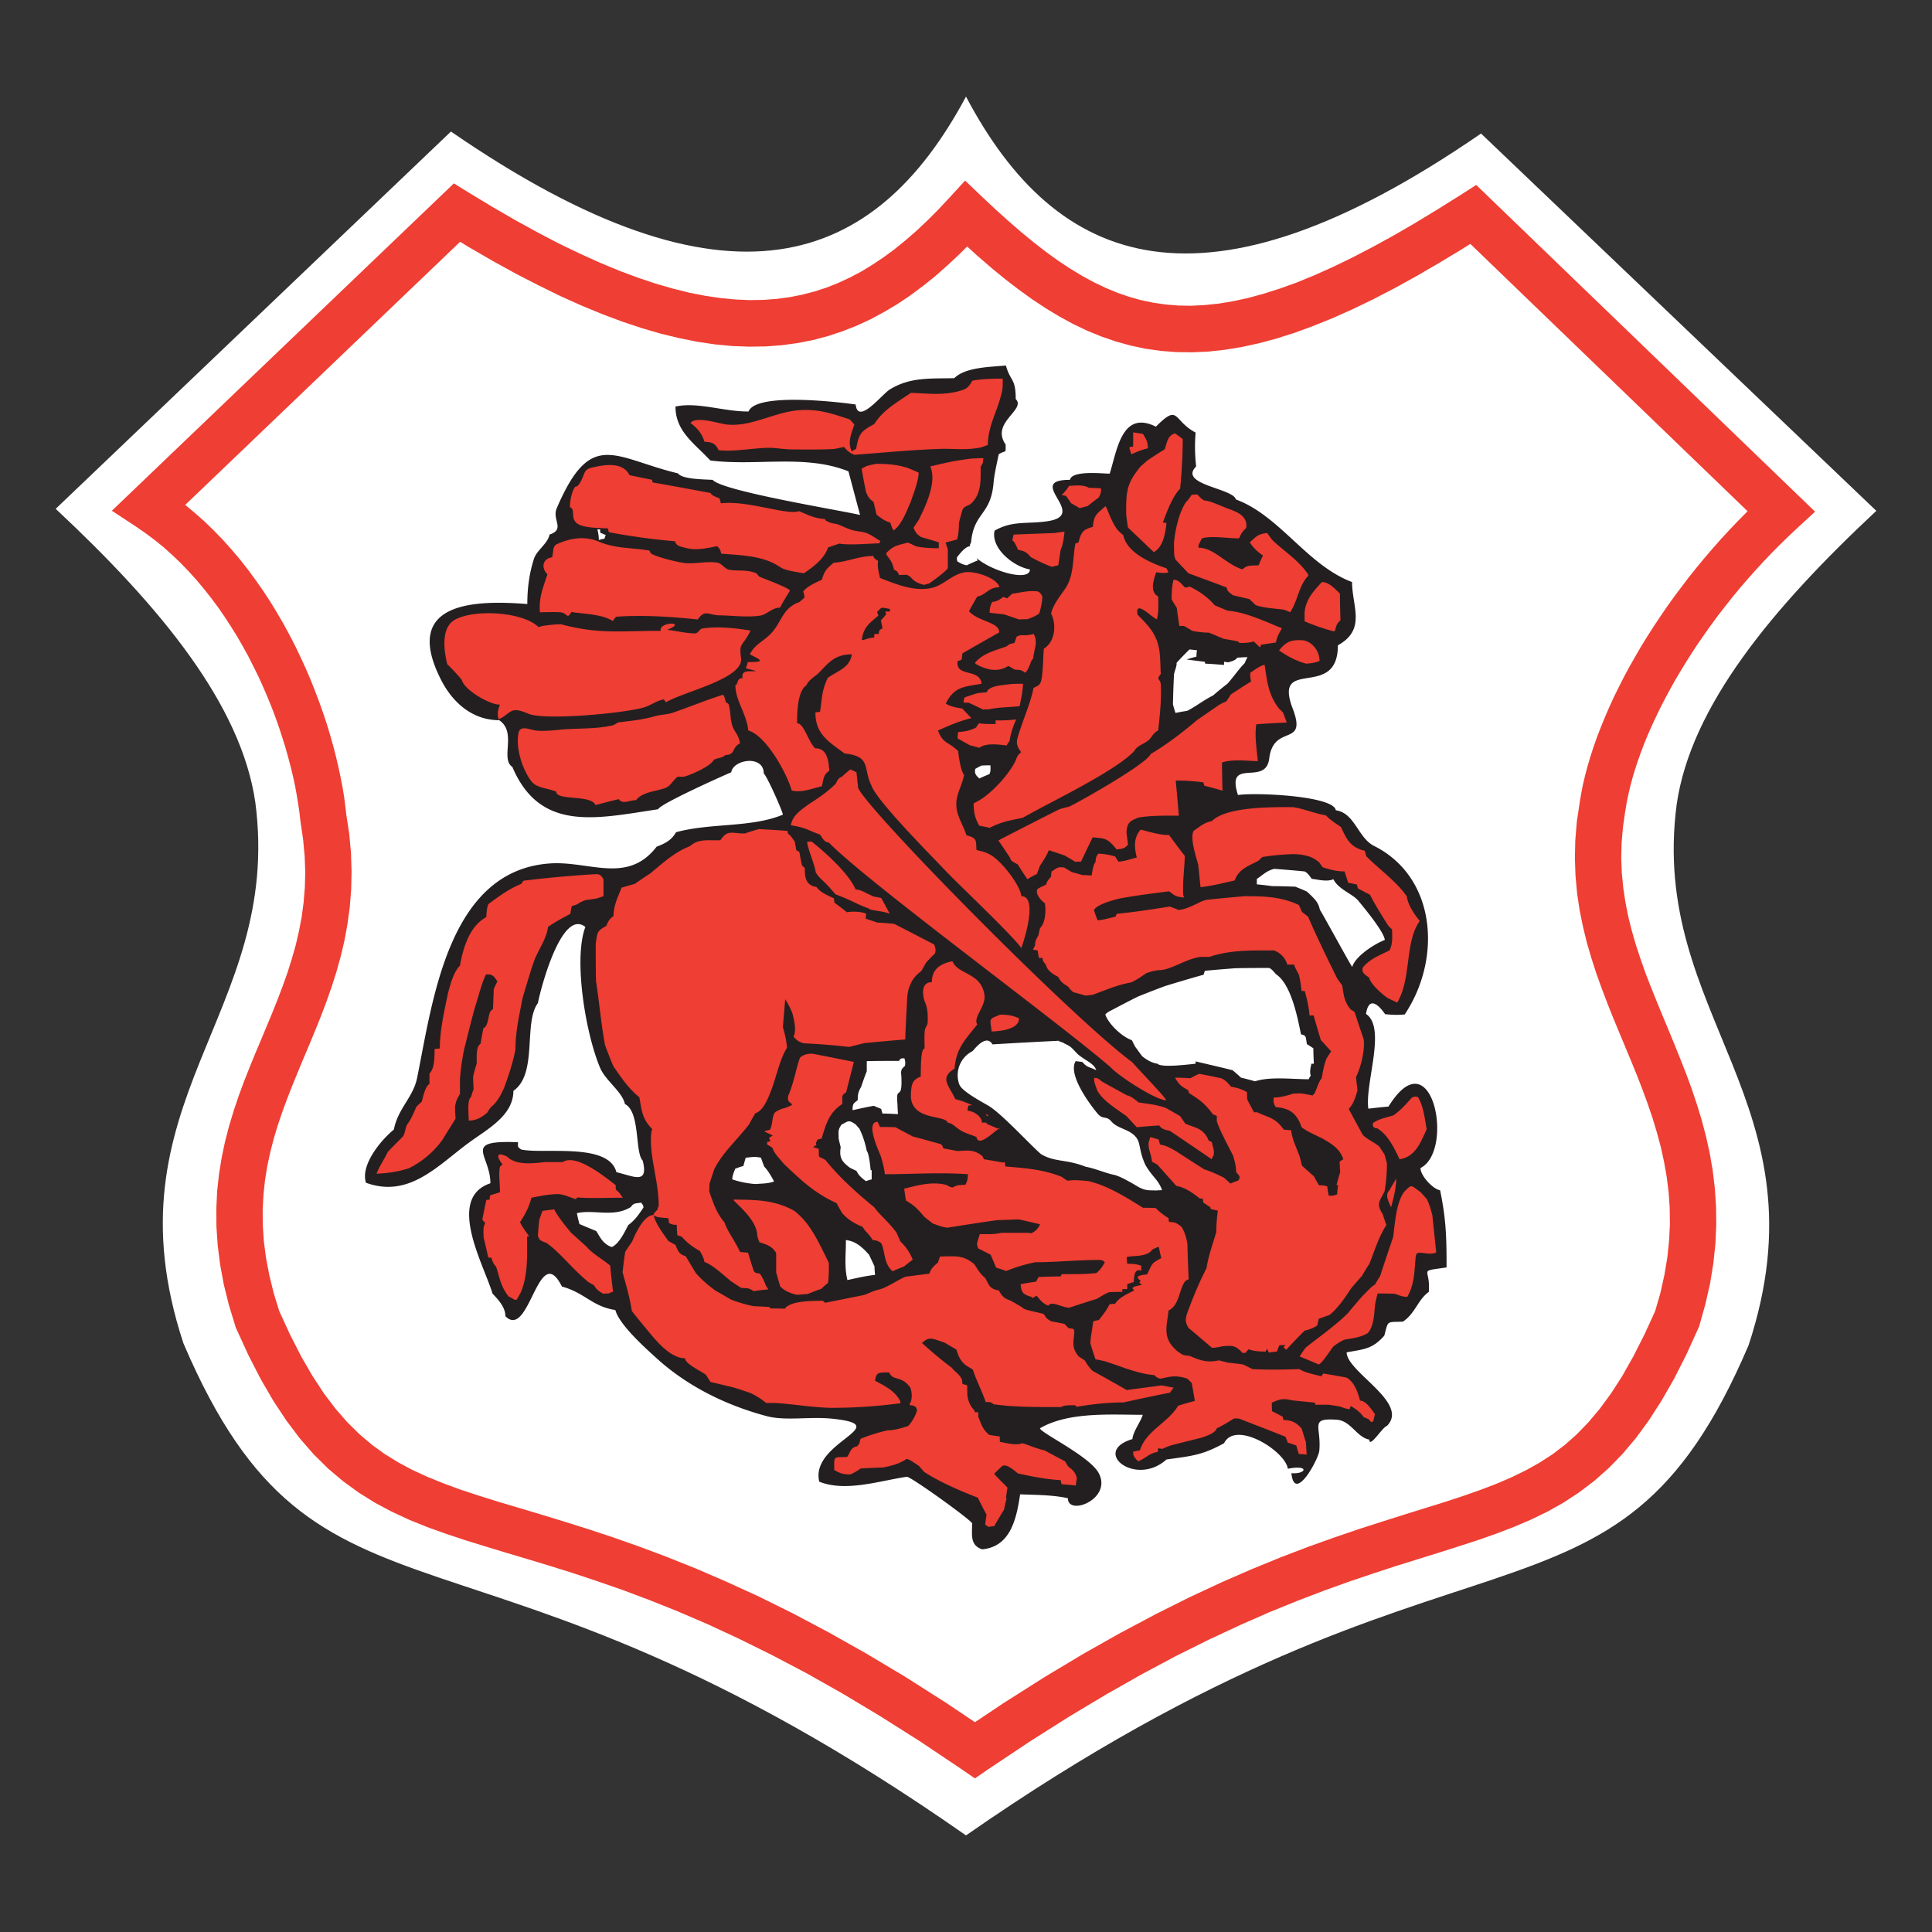
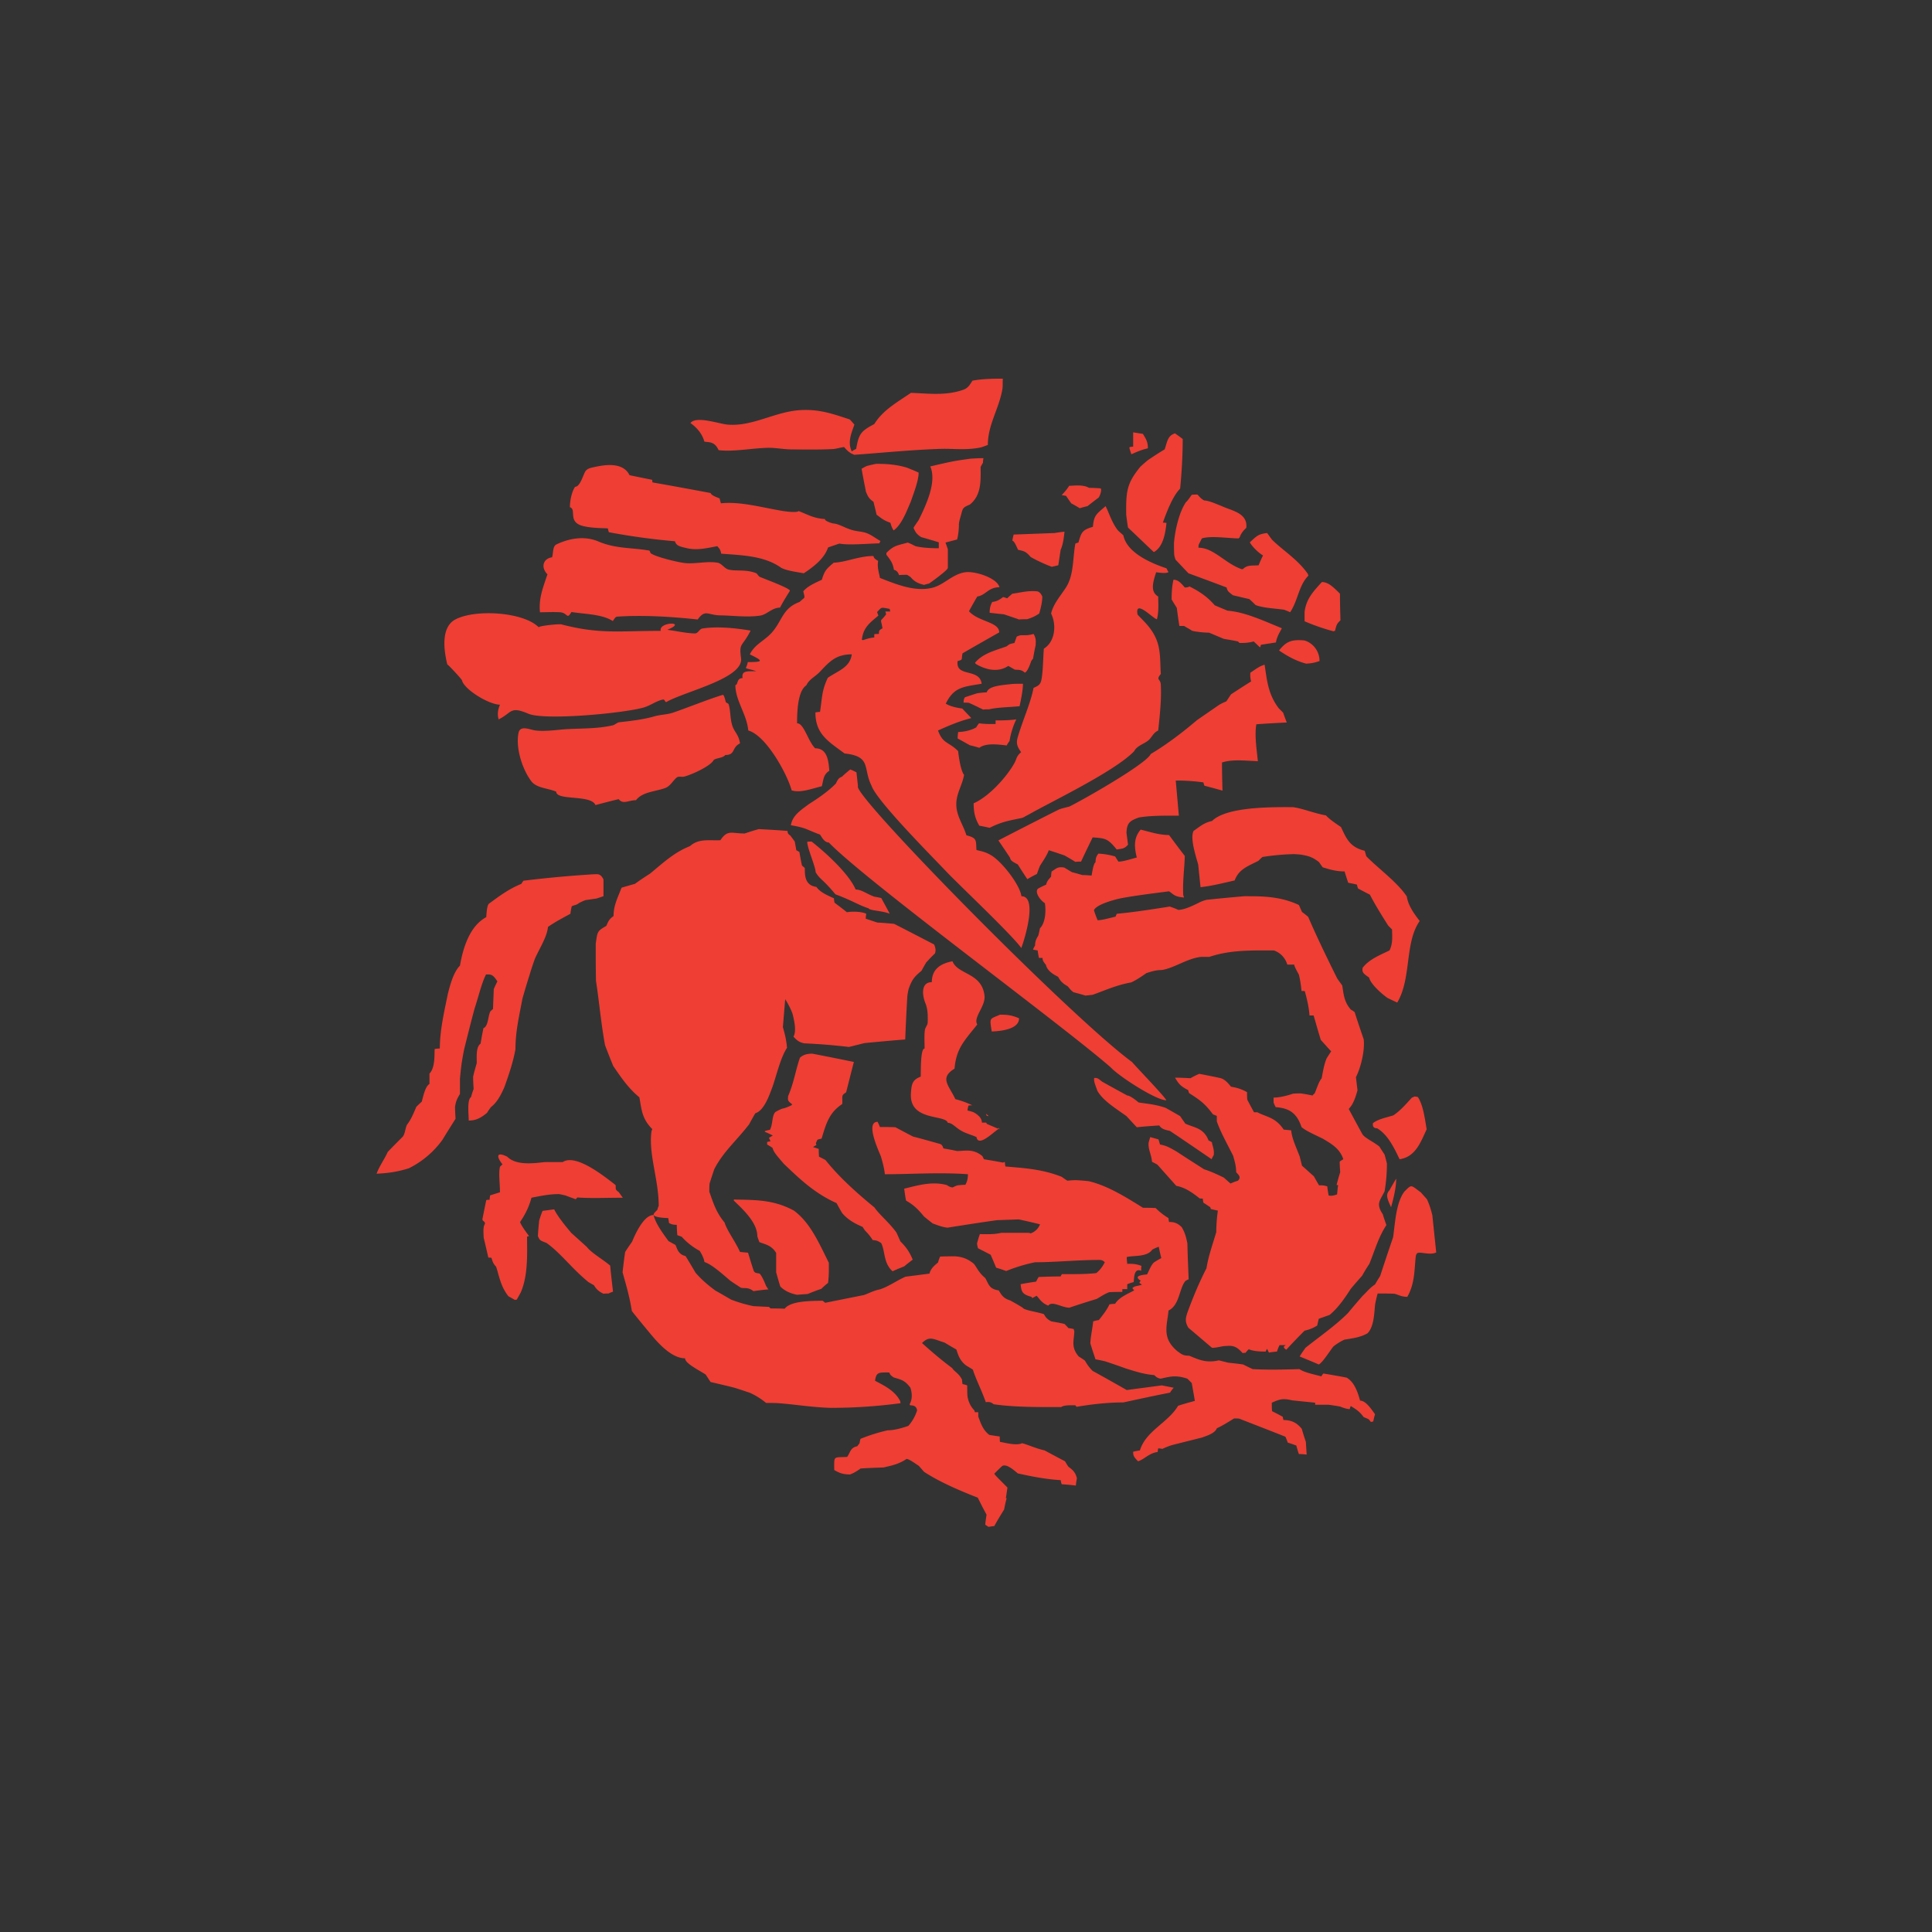
<svg xmlns="http://www.w3.org/2000/svg" viewBox="0 0 100 100" fill-rule="evenodd" clip-rule="evenodd" stroke-linejoin="round" stroke-miterlimit="1.414">
  <rect x="0" y="0" width="100" height="100" fill="#333333" stroke="none" />
-   <path d="M50 95C24.124 76.9 16.515 85.968 9.494 69.529c-4.132-12.537 5.167-17.015 3.721-28.002-.735-5.063-4.912-10.126-10.333-15.19L23.341 6.808C37.74 16.73 45.316 13.768 50 5c4.683 8.871 12.259 11.833 26.658 1.911l20.46 19.53c-5.421 5.063-9.599 10.126-10.333 15.19-1.447 10.987 7.853 15.464 3.72 28.002C83.485 86.072 75.875 77.004 50 95z" fill="#fff" />
-   <path d="M92.559 27.772l-.439.428-.427.431-.422.443-.412.45-.404.451-.395.462-.383.462-.373.472-.368.472-.352.479-.34.478-.335.48-.317.481-.31.488-.294.483-.286.479-.267.483-.26.482-.245.475-.228.477-.219.47-.203.462-.189.463-.171.453-.158.448-.145.442-.128.431-.112.424-.096.412-.083.404-.063.39-.01.038-.12.84-.071.816-.019.802.031.775.074.757.112.748.145.737.185.735.209.726.238.722.255.724.281.728.294.728.3.732.309.741.308.749.307.761.304.772.289.785.27.805.252.821.222.844.193.866.154.887.109.912.065.939.012.961-.043.993-.108 1.019-.17 1.05-.246 1.076-.311 1.109-.011.036-.037.083-.621 1.366-.628 1.241-.644 1.125-.656 1.023-.672.921-.701.831-.724.743-.754.666-.78.59-.803.527-.834.468-.863.418-.887.378-.917.351-.953.332-.991.322-1.027.327-1.077.335-1.129.352-1.181.387-1.238.418-1.306.471-1.372.524-1.44.585-1.517.666-1.597.745-1.685.837-1.766.941-1.856 1.05-1.954 1.17-2.045 1.295-2.151 1.436-.678.465-.675-.465-2.153-1.444-2.057-1.302-1.96-1.176-1.87-1.056-1.785-.939-1.701-.841-1.616-.751-1.544-.663-1.473-.59-1.398-.524-1.338-.465-1.274-.422-1.215-.381-1.16-.35-1.114-.332-1.064-.323-1.028-.32-.985-.328-.954-.342-.922-.374-.893-.415-.866-.46-.838-.523-.808-.586-.781-.659-.753-.743-.722-.83-.695-.923-.675-1.021-.654-1.129-.639-1.245-.625-1.365-.019-.043-.018-.056-.337-1.102-.266-1.066-.19-1.03-.128-1.005-.065-.967-.006-.933.043-.912.097-.881.138-.855.174-.826.209-.808.238-.784.256-.763.275-.747.289-.731.294-.721.3-.71.291-.7.293-.702.277-.693.264-.696.248-.696.222-.705.202-.714.168-.722.139-.732.101-.755.064-.774.021-.802-.031-.826-.081-.86-.131-.898-.011-.06-.003-.034-.045-.409-.062-.422-.073-.442-.082-.457-.1-.47-.115-.486-.13-.498-.14-.502-.159-.515-.169-.522-.183-.527-.2-.532-.214-.529-.229-.536-.24-.536-.261-.531-.27-.533-.288-.525-.297-.519-.319-.513-.329-.507-.342-.497-.362-.486-.373-.472-.386-.462-.401-.444-.419-.434-.43-.412-.443-.399-.46-.374-.476-.355-.485-.337-1.271-.834 1.097-1.051 15.937-15.253.669-.64.789.489 1.23.743 1.186.686 1.148.63 1.106.578 1.071.514 1.032.466.993.412.96.36.925.309.891.257.857.214.825.16.794.117.769.074.741.032.717-.012.692-.052.671-.091.648-.129.634-.166.623-.203.607-.242.597-.278.589-.31.577-.354.576-.384.571-.422.567-.46.565-.491.564-.532.559-.561.56-.597.826-.902.886.845.688.646.673.605.658.571.65.533.635.493.631.455.62.411.615.372.611.332.611.291.612.254.611.211.619.173.626.129.64.093.65.053.676.012.695-.037.717-.074.75-.124.774-.168.805-.219.844-.269.878-.316.912-.374.955-.428.992-.481 1.034-.537 1.08-.592 1.12-.649 1.172-.711 1.221-.764.794-.51.682.657 15.937 15.366.921.888-.944.869-.444.418zM23.815 12.515l-14.23 13.62.448.369.518.456.496.479.475.489.458.511.442.519.421.537.399.544.388.554.368.562.347.57.335.577.315.581.299.58.279.588.268.583.249.583.232.586.218.579.203.575.188.568.169.563.158.559.139.545.125.533.11.527.1.513.082.5.063.487.052.452.147.949.091 1.001.03.969-.021.933-.073.907-.119.878-.158.855-.196.826-.222.799-.25.779-.268.763-.282.743-.295.731-.293.712-.301.71-.29.7-.285.693-.27.692-.256.692-.237.696-.21.699-.182.704-.155.722-.118.732-.079.749-.042.77.006.801.055.826.109.853.171.898.228.934.284.927.565 1.233.583 1.141.588 1.015.59.899.601.791.61.697.62.611.641.545.667.482.697.43.734.393.78.358.828.336.879.323.938.31.99.31 1.055.314 1.113.332 1.18.36 1.243.39 1.311.431 1.376.484 1.454.543 1.521.609 1.6.691 1.682.77 1.757.87 1.841.976 1.927 1.084 2.017 1.205 2.104 1.339 1.523 1.021 1.518-1.013 2.102-1.332 2-1.199 1.914-1.079 1.822-.968 1.732-.866 1.653-.773 1.574-.685 1.497-.613 1.418-.543 1.343-.48 1.278-.437 1.208-.388 1.138-.361 1.077-.335 1.018-.317.954-.313.895-.313.844-.322.792-.341.741-.361.702-.393.671-.432.638-.486.614-.544.601-.619.589-.7.587-.798.581-.901.576-1.021.583-1.147.548-1.2.272-.939.209-.944.151-.907.09-.878.042-.851-.012-.83-.055-.806-.1-.789-.136-.775-.166-.761-.202-.749-.224-.746-.251-.738-.27-.739-.284-.734-.299-.734-.307-.738-.309-.742-.311-.75-.302-.757-.291-.766-.283-.78-.257-.797-.238-.812-.202-.829-.174-.85-.13-.872-.083-.898-.033-.917.02-.934.08-.967.149-.992-.008.038.08-.475.093-.48.115-.487.131-.49.147-.497.162-.499.178-.505.198-.509.208-.51.224-.518.236-.518.256-.515.264-.523.279-.519.296-.52.304-.527.321-.521.33-.516.345-.519.354-.518.368-.515.381-.508.386-.509.402-.5.412-.501.422-.49.432-.49.441-.477.45-.472.464-.468.019-.019-14.353-13.84-.45.286-1.209.729-1.167.677-1.128.621-1.09.565-1.058.51-1.021.455-.996.403-.963.354-.938.298-.917.247-.898.196-.871.142-.857.094-.838.036-.817-.011-.81-.062-.79-.113-.777-.166-.76-.211-.752-.259-.734-.301-.723-.347-.716-.389-.708-.429-.705-.468-.696-.502-.702-.539-.696-.572-.705-.608-.552-.5-.386.387-.62.58-.631.557-.643.517-.656.487-.669.452-.691.409-.701.378-.72.333-.738.29-.754.25-.776.204-.798.157-.813.11-.832.062-.85.012-.872-.032-.891-.084-.916-.136-.938-.188-.961-.232-.984-.287-1.01-.337-1.036-.388-1.069-.441-1.097-.493-1.126-.552-1.163-.598-1.195-.658-1.234-.714-.473-.288z" fill="#ef3e33" />
-   <path d="M50.55 28.889c.82.7 2.758 1.233 2.758.584-.827-.133-2.034-1.086-1.83-2.005.939-.543 1.716-.329 2.766-.494 2.142-.336-1.25-2.137 1.136-2.138.101-.505 1.703-.32 2.057-.32.379-1.175.616-3.32 2.392-2.432 1.218-1.219.857-.332 2.056.307a8.731 8.731 0 0 0 .028 1.751c-.945.945 1.912 1.125 2.058 1.71 2.279.844 3.685 3.403 6.012 4.275 0 1.271.748 2.45-.734 3.274 0 2.882-3.381.538-2.339 3.273.778 2.042-.99.741-1.216 2.592-.179 1.468-2.261-.121-1.617 1.884.881-.139 4.957.036 5.064.789.987.141 1.146 1.426 1.978 1.844 3.222 1.616 3.525 5.821 1.589 8.724-.426.041-.707.014-1.014-.013-.383-.552-.852-.911-.989-.013 1.069.713-.066 3.599.12 4.903.347-.04.695-.08 1.042-.107 2.26-3.662 3.441 2.289 1.657 3.18 0 .39.632 1.09 1.015 1.149.319 1.532.335 2.506.335 3.995-1.54.229-.804.01-.922 1.269-.563.402-.701 1.113-1.336 1.537-.856.04-.749-.093-.963.722-.623.712-1.064.702-1.95.868 0 1.014 3.276 2.616 2.084 3.808-.23.057-.908 1.186-.908.708-.647-.108-.959-.979-1.684-1.028-1.447-.1-.792.339-.908 1.603-.042.445-1.286 2.743-1.444 1.162.77.07.963-.457-.186-.227-.113-.902-2.693-2.538-3.301-1.323-1.131.622-1.642.655-2.979.842-1.601 1.441-3.921-.409-1.764-1.056.04-.414.441-.908.534-1.256-1.63 0-3.832-.171-5.317.696 0 .222 2.55 1.433 3.033 2.31.738 1.344-1.59 2.262-1.59 1.31-.822-.176-1.631-.165-2.472-.2-.187 1.267-.497 2.712-1.964 2.846-.634-.212-.521-.727-.521-1.35-.143-.238-3.198-2.432-3.381-2.405-1.433.214-3.168.799-4.53.254-.501-2.07 4.043-2.916.655-3.261-1.171-.118-2.403.128-3.38-.133-2.102-.56-4.097-1.543-5.692-2.992-.542-.493-1.932-1.726-2.138-2.499-1.196-.18-1.578-.892-2.766-1.216-1.219-2.44-1.669 2.793-2.925 1.537 0-.521-.468-.949-.669-1.176-.421-1.446-2.43-4.931-.107-5.706 0-1.493-1.508-2.242 1.43-2.124 0 .26-.042.222.16.374 1.11.26 4.54-.386 4.931 1.176.888.205 1.68.671 1.362-.601-.412-.413-.115-2.523-.921-2.926-.125-.621-.994-1.209-1.27-1.845-.751-1.73-1.412-5.664-.775-7.321-1.25-1-2.353 3.35-2.458 3.942-.761 1.014.006 3.659-1.269 4.542 0 1.268-1.324 1.97-2.272 2.659-1.619 1.178-3.107 2.917-5.358 2.097-.295-.917.765-2.2 1.443-2.752.211-1.095.998-1.663 1.203-2.672.813-3.999 1.608-10.733 6.868-11.103 2.039-.143 4.02 1.096 5.531-.868.427-.161.775-.334 1.002-.748 1.806-.493 3.892-.226 5.532-.909-.014-.18-.841-2.04-.989-2.125 0-.988-1.585-.737-1.684-.067-.133.046-3.703 1.636-3.781 1.911-3.172.475-6.109 1.212-7.549-2.191-.639-.416.251-1.797-.682-2.418-1.385 0-2.408-.912-3.006-2.085-2.087-4.099 1.832-4.13 4.463-3.928 0-.842.108-1.614.348-2.351.138-.427.721-.789.801-1.243.829-.276.118-.765.374-1.363 1.778-4.151 2.95-2.605 6.28-1.804.2.308 1.363.308 1.79.334.484.581 6.549 1.565 7.63 1.817l-.602-2.258c-2.243-.897-4.732-.259-7.148-.561-.815-.879-1.804-1.502-1.804-2.792 1.143-.254 2.547.275 3.782.254.409-1.023 4.884-.457 5.544-.361.122 1.088 1.349-.519 1.764-.775 1.065-.658 2.102-.555 3.341-.588.579-.579 1.894-.577 2.672-.655.234.845.508.638.508 1.737.557.558-1.319 1.212-.522 2.352 0 .523.039.254-.36.507-.094.495-.223.985-.267 1.497-.146 1.678-1.026 1.496-1.163 3.073a.412.412 0 0 0-.07.197c-.132-.001-.327.139-.638.538-.013.027-.027.053-.027.094 0 .04.014.093.027.147.08.04.241.16.481.2.027-.013.536-.248.576-.248a.867.867 0 0 1-.061-.122zm-6.688 37.367c-.174-.708-.067-1.429-.08-2.071.454.054.775.281 1.202.762l.281.601c0 .146.013.294.027.441-.508.053-.989.173-1.43.267zm-12.199-1.71c-.481-.161-.628-.574-.802-.828-.294-.121-.588-.24-.868-.361-.054-.188-.094-.375-.134-.562.855-.214 1.898.241 2.793-.32.16-.227.241-.174.534-.227.054.066.12.146.12.253-.253.375-.44.655-.788.909-.173.334-.481.989-.855 1.136zm19.437-7.35c-.86-.482-1.36-.816-1.452-1.081a1.395 1.395 0 0 1 .694-1.71c.261-.313.746-.832 1.029-.348a288.03 288.03 0 0 1 3.434-.187c.013.054.234.075.261.128.416.194.372.214.734.582.446.356.835.472.942.814-.427-.214-.433-.106-.722-.428l-.346-.041c-.413.688.716 2.214 1.136 2.713.286.341.442.085.72.414.272.319.757.376 1.096.642.485.378.245.69.657 1.598.362.634.673.758.866 1.314-.106 0-.213 0-.307.014-.388-.027-.561.055-1.112-.301-.356-.199-.675-.391-1.022-.5-.482-.094-1.046-.348-1.513-.429-1.03-.404-1.607-.229-2.312-.654-.563-.476-2.11-2.183-2.783-2.54zm-11.995 4.089a4.736 4.736 0 0 1-1.202-.24c0-.214.107-.415.147-.548.133-.054.28-.107.427-.147.04-.146.08-.293.12-.427.214-.014.455-.08.789 0 .053.147.107.307.174.467.16.161.32.415.507.762-.32.12-.668.107-.962.133zm5.719-.147c-.307-.226-.388-.333-.494-.534a6.608 6.608 0 0 1-.335-.161c-.494-.36-.547-.587-.481-1.068-.04-.16-.08-.307-.107-.454 0-.401-.04-.428.147-.709.348-.173.361-.28.749 0 .053.067.107.134.174.2.16.321.294.696.387 1.164.107.106.174.708.201.988.013 0 .026 0 .053.014v.467c-.107.027-.2.053-.294.093zm1.657-3.473a6.516 6.516 0 0 1-.027-.508c-.106-1.088.266-.05.2-1.457-.04-.347.014-.361.188-.534.039-.241-.014-.294-.028-.387-.186 0-.2 0-.28.133-.561 0-1.122 0-1.67.013v.522c-.107.267-.2.534-.294.815-.134.227-.174.361-.174.681-.213.174-.267.174-.267.521.361-.08.722-.16 1.096-.227.12.053.254.107.387.16.014.081.04.161.067.241.241 0 .494.013.748.027h.054zm21.524-2.606c-.012-.267-.026-.535-.026-.801a9.324 9.324 0 0 0-.335-.214c-.066-.428-.039-.441-.306-.508-.187-.935-.521-2.605-1.296-3.113-.147-.174-.227-.267-.348-.321-.587 0-1.175 0-1.763.014-.521.04-1.042.08-1.563.133a1.054 1.054 0 0 0-.067.201 81.28 81.28 0 0 0-1.991.587c-.481.175-.948.361-1.417.549-.507.253-1.015.521-1.522.788-.054.04-.107.08-.161.133.134.428.775 1.109 1.376 1.336l.161.321c.12.16.24.334.374.508.147.12.441.334.787.387.214.214 1.551.041 1.977 0v-.12c.629.147 1.271.294 1.911.455.148.12.295.253.442.386.24.055.481.121.722.188.788-.254 1.883-.107 2.779-.107a.81.81 0 0 1 .106-.187c-.08-.24.013-.454.027-.615h.133zm1.986-5.013c-.053-.027-1.629-2.931-1.669-2.944-.088-.356-.162-.484-.678-.955-.199-.093-.4-.173-.6-.253-.4-.014-.802-.027-1.189-.027-.268-.04-.535-.067-.802-.094v-.28c.28-.174.494-.428.909-.522.521.041 1.042.081 1.563.134.119.054.2.147.374.388.202 0 .768.179 1.115.015.268.539 1.027.765 1.315 1.141.19.236 1.315 1.573 1.348 2.003-.589.228-1.536.868-1.686 1.394zM50.69 40.295c-.267-.241-.227-.321-.214-.494.107-.067.214-.12.321-.174.147-.013.307-.013.468-.013 0 .134.026.32-.055.454a9.009 9.009 0 0 0-.52.227zm10.154-3.394c-.053-.147-.093-.294-.133-.441a54.5 54.5 0 0 1 .054-1.536c.026-.187.159-.454.133-.615.214-.24.44-.467.668-.694l.388.04a2.496 2.496 0 0 0-.027.334c-.175.04-.348.093-.508.147.307.04.628.08.949.12 0 .027 0 .053.013.094.32.013.641.04.975.067v-.161c.067 0 .134.014.2.027.161-.04.388-.094.482-.241.174-.013.347-.026.534-.026-.053.093-.107.2-.147.307-.294.294-.588.722-.882 1.055-.254.2-.507.401-.748.615-.508.254-.896.574-1.35.802-.2.026-.401.066-.601.106zm-29.849-8.952c0-.213-.04-.441-.08-.547h.147c0 .053 0 .106.013.173l.281.121a.737.737 0 0 0-.067.187c-.107.013-.2.04-.294.066z" fill="#231f20" />
  <path d="M52.106 77.546c-.054.187-.094.388-.134.588-.173.281-.347.561-.507.855a10.82 10.82 0 0 0-.308.041.985.985 0 0 0-.161-.108c.014-.174.041-.347.068-.52a29.55 29.55 0 0 1-.454-.882c-.989-.388-1.978-.815-2.78-1.337l-.267-.307c-.227-.147-.508-.361-.642-.361-.414.281-.801.348-1.188.441-.401.013-.802.027-1.19.054-.2.147-.387.253-.548.307-.427 0-.588-.107-.815-.227 0-.762-.066-.642.668-.681.174-.241.161-.482.522-.549l.12-.16c.013-.08.027-.16.053-.227a8.915 8.915 0 0 1 1.403-.441c.321 0 .668-.093 1.069-.227a2.23 2.23 0 0 0 .454-.802c-.04-.28-.267-.253-.361-.267-.013-.027-.026-.04-.026-.053.173-.308.107-.642.04-.855-.308-.415-.508-.415-.868-.535-.188-.12-.188-.174-.227-.254-.548 0-.669-.027-.735.428.414.227 1.028.494 1.309 1.069 0 .027 0 .053.013.093a26.86 26.86 0 0 1-3.634.241c-.949-.027-1.911-.187-2.685-.241-.214-.014-.428-.014-.642-.014a3.783 3.783 0 0 0-.828-.52c-.281-.094-.548-.187-.815-.267-.414-.107-.829-.201-1.229-.295-.094-.133-.174-.267-.255-.387-.347-.227-1.068-.574-1.068-.841-.829 0-1.644-1.097-2.004-1.523-.254-.308-.508-.615-.749-.923-.12-.761-.307-1.376-.481-2.004.041-.361.081-.708.134-1.055.12-.188.241-.361.361-.535.16-.387.601-1.376 1.109-1.376 0-.107.147-.201.2-.281a.794.794 0 0 1 .067-.187c0-1.376-.535-2.672-.375-3.861l.041-.12c-.548-.548-.548-1.016-.668-1.643-.601-.495-.989-1.097-1.35-1.617a34.687 34.687 0 0 1-.427-1.083c-.214-1.176-.308-2.311-.468-3.326-.013-.642-.013-1.283-.013-1.925.093-.614.053-.641.548-.922.107-.253.16-.36.374-.507 0-.575.24-1.002.414-1.47.227-.067.454-.134.695-.2.253-.188.521-.361.788-.535.681-.561 1.242-1.095 2.058-1.416.454-.401.935-.281 1.576-.307.374-.562.575-.348 1.256-.348.24-.08.481-.16.735-.227.494.027.989.054 1.483.094.013.093 0 .147.147.24.067.094.147.2.227.307.027.148.054.294.081.454.053.027.107.054.16.094.04.227.08.454.134.695.04.04.093.08.146.133 0 .375 0 .896.601.976.174.254.508.414.909.588 0 .067.013.147.027.227.213.16.427.321.641.495.201-.041.722-.054 1.002.079-.013.081-.026.161-.026.255l.601.2c.281.013.574.04.868.067.682.347 1.376.708 2.071 1.068.027.067.121.268.04.468-.16.147-.307.307-.454.468-.08.133-.16.28-.241.427-.374.308-.494.455-.668.949-.026.12-.053.253-.066.388-.041.734-.081 1.469-.107 2.217-.708.054-1.416.121-2.111.187l-.802.201a31.02 31.02 0 0 0-2.298-.187c-.334-.054-.468-.241-.575-.348.188-.307 0-.989-.053-1.202a4.029 4.029 0 0 0-.374-.735l-.12 1.443c.093.334.173.615.214 1.069-.335.521-.522 1.35-.749 2.017-.147.375-.414 1.23-.895 1.376-.107.188-.214.375-.321.575-.614.802-1.363 1.443-1.803 2.325-.081.241-.161.481-.241.735-.013.134-.013.28-.013.427.2.548.334 1.043.788 1.59.147.455.534.936.801 1.524.134.013.268.027.415.039.093.308.187.615.294.936.066.133.147.107.307.147.094.093.227.361.321.614.04.067.08.134.133.201a14.05 14.05 0 0 0-.775.093c-.267-.213-.427-.133-.641-.173-.187-.121-.374-.241-.548-.361-.414-.348-.948-.842-1.349-.976-.027-.227-.187-.481-.241-.574a3.381 3.381 0 0 1-.935-.734c-.08-.028-.16-.054-.227-.081a7.178 7.178 0 0 1-.027-.534c-.227 0-.294-.04-.401-.094-.013-.093-.027-.174-.04-.254-.294-.013-.681-.04-.761-.16.106.428.414.855.774 1.35l.361.2c.094.2.134.481.521.575.174.28.348.574.522.868.28.32.574.588 1.028.922.268.147.535.307.815.467a7.53 7.53 0 0 0 1.149.335l.802.039c.027.027.054.054.094.081.24 0 .481 0 .721.013.321-.427 1.457-.401 1.964-.414.04.027.08.067.134.107l2.004-.401c.267-.094.494-.227.828-.294.455-.147.842-.441 1.323-.655l1.243-.16c.053-.241.24-.414.441-.574.027-.107.067-.214.107-.308.254-.013.508-.013.775-.013.334.027.614.093.974.388.162.2.255.467.588.734.175.308.201.575.696.641.134.201.2.401.601.522.214.12.428.24.641.373.068.134.749.215 1.096.335.08.12.12.24.388.374.226.04.454.08.681.133.067.067.134.134.201.214.093.014.186.027.28.053 0 .027.014.067.027.108-.013.507-.188.815.227 1.309.107.067.214.134.32.213.08.134.174.308.402.535.587.321 1.176.655 1.763.989l1.817-.241c.201.04.401.081.615.121-.067.08-.134.159-.188.254-.815.16-1.616.334-2.418.507-.854 0-1.71.107-2.418.227a.343.343 0 0 1-.067-.08c-.28 0-.574-.013-.735.094-1.136 0-2.405.013-3.5-.147-.16-.16-.348-.108-.401-.108-.214-.614-.522-1.202-.668-1.683-.121-.08-.241-.147-.348-.214-.347-.267-.414-.56-.507-.828-.214-.12-.415-.241-.615-.36-.575-.175-.775-.361-1.163.026.428.387 1.002.882 1.564 1.296.093.174.347.267.508.601 0 .067.013.147.026.228.08.013.161.04.241.066 0 .174 0 .361.013.548.027.201.12.508.361.748 0 .027.013.054.027.094h.173v.227c.107.267.214.682.574.948.175.027.348.055.536.081 0 .093 0 .187.013.28.213.027.842.214 1.148.067.308.081.695.267 1.163.374.348.187.695.374 1.056.562.053.093.107.187.174.28.173.134.36.254.441.601a3.047 3.047 0 0 0-.054.375 14.252 14.252 0 0 0-.735-.068 1.5 1.5 0 0 1-.053-.213c-.762-.04-1.551-.2-2.218-.348-.268-.227-.589-.494-.802-.387-.147.134-.281.267-.414.401 0 .053.521.547.681.722-.027.173-.054.36-.08.547h.04zm5.987-10.822v.146c-.228 0-.456 0-.683.014-.24.093-.414.214-.641.347a44.26 44.26 0 0 0-1.416.454c-.401 0-.895-.373-1.096-.106-.347-.134-.454-.361-.601-.508-.081.04-.16.08-.227.12-.014-.026-.026-.053-.04-.067-.508-.133-.522-.294-.562-.654.268-.054.535-.094.802-.134.04-.08.08-.16.134-.24.374-.014.748-.027 1.136-.027.013-.04.04-.08.066-.121.561 0 1.15.014 1.777-.053.201-.16.334-.347.441-.561-.107-.107-.16-.107-.253-.12-1.176 0-2.312.12-3.355.12a8.617 8.617 0 0 0-1.496.454 7.388 7.388 0 0 0-.521-.173 25.978 25.978 0 0 0-.281-.668 29.5 29.5 0 0 0-.654-.335c-.027-.079-.04-.16-.053-.24.04-.173.093-.334.147-.494.32 0 .708.027 1.109-.067h1.402c.04 0 .08.013.12.027a.787.787 0 0 0 .482-.468 39.415 39.415 0 0 0-1.096-.254l-1.136.04c-.855.12-1.71.254-2.552.388-.307-.027-.628-.174-.762-.214-.16-.12-.307-.241-.454-.361-.374-.454-.575-.615-.935-.828-.04-.214-.067-.415-.094-.615.655-.16 1.443-.4 2.205-.187.067.04.174.12.307.12.081-.04.161-.08.254-.107.134-.013.268-.027.401-.027.134-.24.121-.401.134-.547-1.496-.107-2.9 0-4.303 0-.027-.321-.147-.721-.2-.909-.08-.227-.842-1.803-.174-1.803.041.08.08.173.12.267.268 0 .535 0 .802.013.294.16.601.321.908.481.468.12.936.254 1.417.388.094.04.12.12.161.227.227.04.454.08.694.134.428 0 .856-.134 1.323.267l.08.159c.32.055.655.108.989.175a.186.186 0 0 1 .093-.027c0 .067.013.147.027.227.936.08 1.911.134 2.913.535.093.066.187.133.294.2.147-.014.294-.027.454-.027.213.013.428.027.655.053.949.228 1.844.775 2.806 1.377.213 0 .428 0 .654.013.108.107.347.334.668.521 0 .067.014.134.027.201.214 0 .414.026.655.267.133.227.213.428.294.842.013.614.04 1.229.066 1.857a.699.699 0 0 0-.173.093c-.321.388-.293 1.243-.869 1.524-.08.828-.361 1.43.481 2.124.175.107.228.214.589.214.507.213.882.387 1.536.24l.481.121c.254.026.507.053.775.093.161.081.321.16.494.24.735.041 1.55.027 2.419 0 .254.174.735.268 1.136.375a.564.564 0 0 1 .106-.147c.401.067.802.133 1.203.213.361.214.547.642.694 1.19.281 0 .548.387.775.707-.04.121-.066.241-.094.375a.372.372 0 0 0-.119.027 1.353 1.353 0 0 0-.121-.148c-.093-.039-.173-.079-.254-.106-.227-.321-.454-.441-.668-.575a.732.732 0 0 0-.053.16c-.2 0-.494-.134-.507-.134-.201-.039-.402-.066-.588-.093h-.695v-.106c-.401-.04-.802-.08-1.19-.121-.494-.12-.654-.053-1.054.121 0 .147 0 .294.013.44.186.094.374.187.56.294 0 .053.014.107.027.161.334.013.628.067.949.454.067.227.134.454.214.681l.04.655c-.134-.013-.267-.027-.401-.027-.054-.147-.093-.294-.133-.44-.148-.054-.295-.108-.441-.148a7.61 7.61 0 0 0-.121-.307c-.802-.321-1.604-.627-2.391-.936-.095-.012-.188-.012-.268-.012-.281.173-.641.4-.895.508-.093.28-.601.413-.762.48-.534.134-1.068.267-1.59.401-.16.053-.32.12-.468.187-.079-.013-.146-.027-.213-.027a.82.82 0 0 0-.026.187c-.441.054-.682.375-1.016.482-.241-.241-.254-.308-.254-.495.107-.027.227-.053.348-.067.306-1.015 1.456-1.429 1.977-2.311.281-.093.575-.174.868-.254l-.16-.922-.227-.227c-.602-.2-.896-.107-1.39 0-.2-.04-.227-.107-.334-.187-.547-.04-1.042-.214-1.443-.334a35.558 35.558 0 0 0-1.082-.374 7.486 7.486 0 0 0-.508-.107c-.094-.28-.187-.562-.267-.828.027-.442.121-.815.147-1.136.093-.028.187-.054.294-.067.187-.24.428-.534.548-.815.093-.013.187-.027.294-.027.2-.334.641-.508.988-.695a.695.695 0 0 1-.093-.12c.12-.12.254-.093.494-.174a3.658 3.658 0 0 0-.133-.093c.013-.04.04-.08.067-.12-.415-.254.106-.294.333-.321.108-.214.201-.468.348-.614.12-.081.254-.16.387-.228-.053-.2-.093-.401-.133-.587-.12.039-.228.093-.334.146-.268.401-.989.294-1.323.387 0 .107.013.228.027.349.214 0 .414-.014.735.106-.014.08-.014.16-.014.254-.374-.147-.361.334-.387.588-.12.026-.227.067-.334.107v.254h-.253zm10.166 3.901c-.333-.147-.667-.28-.988-.414.094-.161.201-.308.307-.454.721-.575 1.536-1.136 2.191-1.791.241-.294.495-.588.749-.882.213-.2.414-.454.654-.601.081-.147.175-.294.267-.441.214-.667.442-1.336.668-2.004.108-.748.147-1.764.575-2.352.401-.401.32-.361.856.027l.321.361c.106.227.186.454.279.828l.201 1.925c-.334.16-.801-.054-.989.039a.432.432 0 0 0-.067.134c-.08.694-.039 1.416-.44 2.124-.308 0-.454-.106-.668-.16-.294-.013-.588-.013-.869-.013a7.682 7.682 0 0 0-.134.588c-.04.401-.053 1.136-.387 1.47-.388.227-.829.266-1.203.333a2.861 2.861 0 0 0-.561.348c-.16.187-.561.842-.762.935zm-6.092-21.097c-.722.08-1.376.574-2.031.681-.321 0-.547.08-.802.161-.241.173-.547.374-.787.481-.749.133-1.323.401-1.991.64a31.62 31.62 0 0 1-.375.04c-.213-.066-.414-.119-.615-.173-.16-.106-.24-.253-.32-.321-.321-.173-.402-.347-.481-.48-.361-.174-.575-.375-.628-.615-.147-.187-.174-.227-.174-.361h-.187a4.853 4.853 0 0 1-.067-.387l-.24-.04c.027-.081.067-.148.106-.214 0-.268.094-.374.174-.534l.081-.361c.307-.307.307-.976.253-1.296-.266-.174-.534-.575-.36-.749.134-.08.28-.147.427-.213.04-.201.161-.294.254-.415 0-.093.014-.187.027-.267.227-.12.281-.267.655-.2l.4.24c.174.04.348.094.534.147.161 0 .321.014.482.027.027-.16.093-.628.2-.682.013-.267.053-.32.148-.454.226.013.494.04.868.147.053.08.106.174.173.267.254 0 .641-.133.949-.213-.147-.588-.147-1.042.201-1.443.401.094.935.28 1.469.28.268.361.534.722.815 1.082-.013.602-.12 1.31-.08 2.032l.04.12c-.494-.04-.52-.147-.775-.321-.627.08-1.256.16-1.871.254-.253.04-.507.08-.748.134-.374.093-1.136.307-1.269.588.053.173.12.347.188.52.253 0 .64-.12.935-.186a.487.487 0 0 1 .066-.148c.869-.079 1.804-.227 2.739-.373.148.053.294.106.441.173.361-.013.788-.24 1.176-.427a2.26 2.26 0 0 1 .281-.094 93.001 93.001 0 0 1 1.963-.187c.936 0 1.845 0 2.82.454l.16.361c.107.08.214.16.321.254.428 1.002.975 2.124 1.497 3.179.08.121.173.241.266.375.067.401.08.828.441 1.242.067.04.135.081.201.134.147.468.307.935.467 1.403.067.534-.12 1.403-.4 1.964l.08.682c-.08.28-.2.708-.454.961.227.428.467.869.708 1.31.147.214.574.387.881.641.081.134.174.268.268.415.04.146.08.294.12.454 0 .427-.027.909-.12 1.443-.228.481-.468.628-.094 1.189.054.187.121.374.187.561-.413.628-.588 1.283-.881 2.005-.134.2-.255.4-.374.614-.201.227-.401.454-.589.681-.293.455-.654.989-1.096 1.35a73.28 73.28 0 0 1-.561.2c-.026.106-.053.227-.079.348a1.958 1.958 0 0 1-.655.267c-.321.32-.642.655-.949.988-.253-.173-.041-.2-.027-.24h-.32a2.501 2.501 0 0 0-.134.334c-.147.013-.28.027-.414.053a1.337 1.337 0 0 1-.094-.2c-.026.04-.053.093-.08.147-.347 0-.668-.027-.868-.121-.067.055-.12.121-.174.188-.054 0-.107 0-.147.013-.374-.428-.574-.387-.988-.361-.161.027-.508.107-.602.081-.414-.348-.815-.695-1.215-1.03-.201-.333-.135-.507-.068-.747.307-.842.615-1.577 1.003-2.338.093-.615.347-1.323.507-1.871 0-.428.04-.815.081-1.109l-.361-.081c-.014-.04-.027-.066-.027-.093l-.361-.24c-.013-.067-.027-.134-.027-.201-.053-.013-.107-.013-.16-.013-.468-.374-.802-.575-1.216-.655l-.976-1.095a2.678 2.678 0 0 0-.279-.147c-.04-.414-.214-.655-.175-1.003.028-.093.054-.187.081-.28.133.04.28.08.428.12.026.08.053.174.08.267.32.054.48.147.855.361.467.307.948.615 1.43.922.333.106.601.227 1.015.427l.347.308c.121-.053.254-.107.387-.147.201-.2-.012-.334-.093-.441 0-.347-.107-.669-.16-.855-.308-.615-.668-1.256-.842-1.777v-.281l-.201-.08c-.441-.601-.734-.775-1.228-1.096-.028-.053-.04-.107-.054-.16-.428-.213-.508-.361-.681-.642.266 0 .534.014.802.028a4.27 4.27 0 0 1 .454-.227c.347.066.695.133 1.055.213.214.041.374.187.588.454.24.041.495.094.829.281 0 .12 0 .254.013.387.107.214.227.428.347.655h.174c.481.254.935.254 1.362.895.121.014.255.027.388.04.053.455.227.789.441 1.35l.12.481c.201.174.401.361.614.547.081.148.175.308.268.468.093 0 .214-.013.427.054.013.147.041.307.068.467.08.04.28.014.441-.053.013-.16.026-.321.053-.481h-.081c.054-.227.121-.455.188-.668-.013-.188-.027-.374-.027-.548.053-.04.12-.081.187-.121-.187-.587-.681-.828-1.042-1.055-.347-.174-.936-.427-1.122-.614-.267-.802-.721-.976-1.337-1.029-.04-.08-.08-.16-.107-.241v-.253c.295 0 .642-.08 1.003-.201.133-.014.266-.014.414-.014.2.028.401.068.601.108a.422.422 0 0 1 .107-.108c.12-.28.227-.64.361-.774.08-.414.12-.695.253-1.029.081-.133.16-.254.241-.374-.188-.2-.36-.401-.535-.588-.133-.428-.253-.855-.373-1.269h-.214c-.027-.441-.147-.909-.241-1.256-.066-.013-.12-.013-.173-.013a5.374 5.374 0 0 0-.134-.842c-.093-.174-.241-.428-.241-.521h-.36a1.093 1.093 0 0 0-.695-.735c-1.229 0-2.258-.027-3.34.334h-.428zM26.653 67.284c-.121-.066-.228-.133-.334-.186-.415-.521-.482-1.069-.642-1.537-.187-.186-.2-.361-.24-.455-.054-.013-.107-.013-.16-.013-.081-.347-.16-.694-.241-1.029-.013-.307-.04-.56.067-.721 0-.067-.027-.107-.107-.16-.013-.027-.027-.054-.027-.08.067-.334.134-.668.201-.989.053-.014.107-.014.174-.014 0-.079.013-.159.026-.227.16-.053.334-.107.508-.16 0-.495-.08-.962 0-1.323.04-.04.08-.08.133-.12-.32-.401-.334-.682.241-.401.441.441 1.256.361 1.937.281h.935c.682-.454 2.152.734 2.74 1.189.026.187-.054.214.16.361.067.093.133.187.214.294-.829 0-1.657.04-2.352-.014-.027.027-.054.054-.08.094-.187-.067-.374-.133-.548-.201-.12-.026-.227-.053-.334-.067-.521 0-.988.107-1.416.188-.12.454-.307.842-.588 1.256.04.147.267.468.468.734a.24.24 0 0 0-.107.028c0 .827.067 2.003-.334 2.899l-.201.36c-.04 0-.067 0-.093.013zm14.604-.266c-.401-.081-.668-.228-.869-.428-.08-.254-.147-.494-.214-.735v-1.002c-.24-.401-.561-.441-.868-.561-.04-.107-.081-.213-.107-.308 0-.748-.842-1.469-1.216-1.843v-.054c1.069.027 2.031-.013 3.113.575.855.641 1.283 1.657 1.804 2.698 0 .334.013.629-.04 1.043-.121.093-.241.2-.348.307-.24.08-.481.174-.708.267-.187.014-.374.027-.547.041zm-10.021-.054c-.308-.147-.401-.294-.495-.441l-.281-.16c-.868-.709-1.456-1.524-2.177-2.031-.361-.133-.347-.147-.441-.348.013-.28.04-.548.067-.815.053-.173.107-.333.173-.494l.602-.08c.16.334.534.802.881 1.216.267.241.535.481.815.735.214.293.829.642 1.203.962.04.44.094.895.147 1.349-.08.027-.16.054-.227.094-.094 0-.187 0-.267.013zM46.2 65.801c-.481-.426-.374-1.028-.588-1.456-.213-.16-.347-.146-.441-.16a2.625 2.625 0 0 0-.387-.481c-.054-.067-.094-.134-.134-.2-.481-.201-.802-.415-1.055-.709a9.407 9.407 0 0 1-.294-.521c-1.163-.52-1.938-1.283-2.726-2.03-.267-.321-.534-.588-.588-.829-.093-.067-.187-.12-.28-.174v-.133a.64.64 0 0 1 .173-.027 2.143 2.143 0 0 0-.08-.187l.201-.121c-.134-.066-.268-.133-.401-.186-.014-.014-.014-.027-.014-.04a1.5 1.5 0 0 1 .268-.067c.16-.321.093-.735.28-.922.107-.067.227-.12.348-.174.12-.013.32-.094.507-.187v-.053c-.28-.188-.187-.268-.2-.401.307-.708.387-1.336.614-1.991.148-.147.348-.214.641-.214.709.134 1.43.281 2.152.428-.134.521-.267 1.042-.401 1.576-.281.161-.174.227-.2.602-.669.44-.829.988-1.069 1.79-.268.067-.188.013-.294.227 0 .026.013.066.026.107a.774.774 0 0 0-.173.107c.093.027.187.054.294.094 0 .133 0 .267.013.4.107.054.214.107.334.173.681.856 1.563 1.658 2.539 2.459.24.361.762.775 1.135 1.296.067.148.134.295.201.454.227.227.454.481.641.949a9.572 9.572 0 0 0-.441.348c-.2.08-.401.16-.601.253zm25.801-3.313c-.16-.374-.321-.641-.08-.882.107-.2.226-.4.347-.601 0 .428-.121.962-.267 1.483zm-52.51-1.737c.147-.401.441-.802.575-1.123.253-.266.521-.534.788-.801.12-.174.12-.427.214-.615.213-.267.347-.614.481-.922.093-.093.187-.186.28-.266.08-.281.174-.776.401-.923v-.534c.294-.294.254-.962.267-1.269.081-.014.174-.027.268-.027 0-.949.24-1.964.414-2.82.134-.533.307-1.148.628-1.469.16-.909.494-2.044 1.363-2.512.013-.253.04-.561.12-.681.561-.414 1.042-.775 1.697-1.042.026-.054.067-.107.107-.161a59.882 59.882 0 0 1 3.634-.334c.214 0 .347-.053.508.267v.869l-.361.12-.562.08c-.12.041-.227.094-.333.147-.174.134-.228.094-.388.174-.027.12-.054.254-.067.387-.441.241-.802.428-1.162.682-.053.534-.441 1.109-.681 1.657-.094.267-.187.534-.268.815-.133.414-.254.828-.374 1.242-.16.869-.361 1.684-.361 2.619-.12.655-.32 1.256-.574 1.964-.147.334-.361.775-.681 1.015-.08.094-.147.201-.214.308-.334.28-.588.401-.949.401 0-.348-.093-1.069.12-1.216.041-.147.081-.28.134-.414-.013-.215-.026-.428-.026-.642.053-.24.12-.467.187-.694 0-.388-.041-.842.2-1.016.04-.267.093-.534.147-.802.254-.08.24-.667.36-.868.041-.04.081-.081.134-.12l.04-1.029c.054-.133.12-.267.187-.401-.24-.374-.32-.361-.588-.361-.24.482-.374 1.109-.588 1.751-.187.694-.36 1.389-.534 2.084-.053.241-.093.481-.133.722-.041.28-.067.561-.094.842v.788c-.134.227-.2.333-.254.654 0 .201.013.414.027.628-.227.361-.455.722-.682 1.096a4.751 4.751 0 0 1-1.737 1.47c-.641.2-1.122.253-1.67.28zm52.951-.749c-.321-.68-.641-1.295-1.163-1.602-.28 0-.214-.241-.214-.268.282-.214.668-.28 1.056-.401.374-.253.655-.587.962-.921.147-.041.067-.08.307-.027.267.414.347 1.029.454 1.67-.306.655-.574 1.43-1.402 1.549zm-9.727 0c-.722-.493-1.443-.988-2.165-1.469-.334-.067-.454-.133-.547-.28-.388.026-.775.053-1.163.093l-.534-.575c-.615-.441-1.23-.815-1.511-1.322-.093-.28-.187-.454-.16-.655.16 0 .175 0 .401.187.428.241.869.481 1.31.722.12 0 .387.187.587.36.414.067.868.094 1.404.281.24.134.494.28.747.427.081.121.175.254.268.388.454.213.949.213 1.202.869.054.026.107.053.174.093.027.201.134.374.094.668-.041.067-.08.134-.107.213zm-11.044-1.651l.044.073c-.16.033-1.074 1.021-1.172.43-.268-.121-.555-.187-.802-.334-.319-.19-.454-.401-.681-.401-.111-.443-1.994-.071-1.911-1.51.029-.509.08-.721.507-.882.013-.224-.025-1.456.201-1.456 0-.321-.024-.643.013-.949.017-.138.143-.257.147-.401.01-.336.009-.691-.12-1.001-.152-.367-.259-1.083.334-1.083 0-.671.447-.965 1.069-1.082.283.706 1.507.581 1.657 1.764.072.568-.6 1.132-.374 1.509-.663.835-1.089 1.237-1.176 2.285-.801.488-.282.874.04 1.577.039.013.42.099.879.32a1.296 1.296 0 0 0-.197.014c-.027.08-.04.16-.054.254.107.026.214.053.321.093.08.053.427.227.427.535h.228c0 .013.013.04.026.066l.561.24h.04l-.007-.061zm.044.073c.02-.005.028.006.021.038a1.299 1.299 0 0 0-.021-.038zm-.687-.78c.05.04.1.081.149.125l-.1-.011c-.017-.038-.034-.076-.049-.114zm6.462-2.398c-2.606-2.269-12.668-9.649-14.59-11.637-.254 0-.395-.349-.462-.415-.743-.266-.644-.33-1.502-.48.08-.521.548-.802.935-1.096.467-.294.975-.641 1.389-1.056.094-.187.134-.294.321-.36.134-.134.281-.254.428-.375.107.041.214.094.321.147l.08.722c-.341.392 10.908 11.86 14.188 14.277.237.283 1.714 1.808 1.771 1.978-.526 0-2.432-1.222-2.879-1.705zm-6.159-1.857c-.107-.722-.134-.628.428-.868.36 0 .588.013.988.186 0 .602-1.055.669-1.416.682zm20.991-1.497c-.175-.08-.348-.159-.508-.24-.388-.28-.882-.748-.949-1.055-.32-.214-.374-.281-.333-.508.347-.441.867-.641 1.389-.895.186-.374.133-.749.133-1.082a37.807 37.807 0 0 0-.2-.201c-.348-.548-.695-1.109-.948-1.603-.215-.107-.415-.214-.616-.321a1.161 1.161 0 0 1-.053-.2 7.096 7.096 0 0 0-.454-.094c-.066-.2-.133-.401-.188-.588-.467 0-.827-.12-1.135-.214-.066-.093-.134-.187-.187-.267-.374-.294-.588-.321-.922-.387-.147-.014-.28-.027-.414-.027-.521.013-1.082.067-1.59.147-.081.067-.147.133-.214.2-.574.294-1.002.428-1.229 1.016-.588.133-1.229.294-1.764.347l-.12-1.162c-.135-.495-.427-1.363-.241-1.75.295-.201.539-.431.953-.511.766-.767 3.23-.719 4.178-.719.481.054 1.069.308 1.724.428.134.16.454.388.775.601.267.562.44 1.042 1.229 1.229l.08.281c.561.588 1.604 1.336 2.098 2.084.067.441.334.842.668 1.27-.788 1.122-.415 2.965-1.162 4.221zM52.863 49.07c-.498-.7-3.273-3.311-3.901-3.978-.668-.709-3.601-3.649-3.857-4.436-.447-.894.012-1.509-1.39-1.656-.819-.615-1.51-.987-1.51-2.125a1.4 1.4 0 0 1 .24-.027c.117-.783.088-1.098.401-1.764.545-.378 1.144-.526 1.243-1.215-.829 0-1.154.378-1.657.908-.248.262-.548.374-.695.695-.451.297-.48 1.373-.48 1.964.36 0 .56.922.935 1.296.633 0 .691.643.734 1.162-.307.201-.294.428-.387.802-.508.12-1.109.361-1.563.214-.216-.81-1.303-2.831-2.245-3.1-.083-.863-.668-1.543-.668-2.352.15 0 .047-.36.374-.36-.072-.431.298-.334.708-.361-.745-.233-.515-.02-.441-.467.884 0 .752-.079.107-.401.254-.522.739-.688 1.123-1.11.561-.617.554-1.278 1.456-1.603.281-.281.292-.127.187-.547.222-.278.651-.455.962-.602.147-.494.254-.574.615-.882.641-.026 1.309-.347 2.057-.347.014.093.054.147.241.254-.055.327.032.554.093.882.849.33 1.854.751 2.766.494.562-.158 1.002-.695 1.644-.788.505-.074 1.656.292 1.777.775-.585 0-.705.417-1.149.48-.147.255-.294.508-.428.762.494.555 1.564.544 1.564 1.096-.642.361-1.27.721-1.898 1.082-.073.33.042.327-.254.401-.123.863 1.139.344 1.243 1.175-.949.161-1.43.161-1.857 1.029.214.134.494.201.855.254.147.161.307.321.467.495-.641.16-1.189.401-1.723.641.257.706.54.566 1.042 1.069.029.293.135 1.024.307 1.229-.11.59-.433 1.001-.4 1.604.03.562.35.967.521 1.523.575.144.483.276.521.762.2.053.46.085.774.28.574.353 1.488 1.549 1.55 2.111.857 0 .168 2.22-.004 2.682zm-6.81-1.774c-.374-.16-1.042-.16-1.095-.28-.535-.174-.796-.382-1.717-.727-.689-.83-.782-.743-1.023-1.144-.013-.307-.437-1.265-.437-1.572.066-.014.147-.014.227-.014.601.468 1.907 1.613 2.281 2.482.308 0 .588.24.976.374.107.013.227.04.347.066.148.268.294.535.441.815zm7.122-1.79a25.202 25.202 0 0 1-.494-.762c-.281-.147-.375-.2-.401-.347a53.448 53.448 0 0 0-.602-.895c.047-.036 3.01-1.55 3.166-1.617.161-.053.322-.093.495-.133.577-.273 4.011-2.213 4.223-2.726.815-.481 1.655-1.122 2.392-1.75.386-.268.774-.535 1.162-.802.12-.067.24-.121.361-.174l.24-.361c.348-.227.694-.454 1.042-.668a1.21 1.21 0 0 1-.04-.454c.241-.147.401-.307.735-.414.12.735.16 1.509.735 2.258l.227.227c.053.16.12.334.187.508-.535.027-1.056.053-1.576.093-.095.575.013 1.256.08 1.911-.656-.027-1.336-.107-1.857.067 0 .481.013.962.026 1.456a34.294 34.294 0 0 0-.936-.254c-.026-.067-.039-.12-.053-.173a9.873 9.873 0 0 0-1.43-.094l.161 1.817c-.708 0-1.429-.013-2.071.094-.468.174-.615.267-.641.788l.08.615c-.174.227-.348.214-.588.253-.468-.588-.602-.574-1.242-.627-.201.414-.402.828-.602 1.255-.107 0-.2 0-.294.014-.187-.121-.374-.227-.561-.334-.281-.094-.548-.187-.815-.268-.094.268-.294.548-.454.802-.054.134-.107.281-.161.428-.173.08-.334.173-.494.267zm-1.951-2.659c-.187-.04-.361-.08-.534-.107-.232-.397-.294-.717-.294-1.162.775-.334 1.691-1.337 2.097-2.058.149-.262.1-.37.361-.587-.253-.348-.256-.509-.16-.829.259-.866.654-1.724.802-2.499.335-.143.388-.209.44-.627.059-.465.054-.936.094-1.403.593-.366.661-1.246.374-1.818.12-.507.479-.901.762-1.336.428-.658.352-1.526.494-2.285a.79.79 0 0 1 .16-.053c.148-.521.188-.655.749-.815.05-.604.179-.653.655-1.069.16.294.308.806.6 1.203.085.114.214.2.321.307.182.907 1.438 1.441 2.205 1.697.069.023.053.12.133.2-.106.107-.614.014-.641.014-.134.434-.346.997.107 1.255 0 .375.04.749-.066 1.176-.174 0-1.163-1.084-1.003-.24.334.36.714.68.962 1.256s.199 1.205.241 1.817c-.271.338-.018.228 0 .548.041.787-.053 1.598-.134 2.378-.281.134-.329.368-.521.521-.239.189-.584.273-.722.548-.999 1.052-4.361 2.647-5.518 3.314-.107.04-.202.125-.307.147-.681.141-1.037.197-1.657.507zm-20.403-1.176c-.222-.556-2.031-.214-2.031-.694-.44-.188-1.02-.178-1.295-.548-.493-.661-.811-1.77-.655-2.499.088-.416.599-.154.882-.12.358.044.822.005 1.256-.04.85-.089 1.796-.012 2.739-.227.116-.027.216-.145.347-.16.545-.066 1.195-.127 1.817-.308.309-.089.645-.081.989-.2.846-.295 1.676-.638 2.538-.909.077-.024.147.352.161.374.029.049.127.057.147.12.118.392.061.848.24 1.23.129.274.281.374.347.788-.444.213-.222.601-.761.601-.134.174-.538.153-.614.281-.195.327-1.214.773-1.537.842-.118.025-.267-.036-.361.04-.208.168-.326.445-.601.547-.482.18-1.184.194-1.51.629-.379 0-.677.237-.895-.054-.401.094-.802.201-1.203.307zm19.869-2.965a8.662 8.662 0 0 0-.495-.134c-.213-.12-.427-.241-.628-.348 0-.12.014-.227.027-.334.281-.013.628-.066.936-.24.04-.08.093-.147.147-.214.227.04.533.04.854.04v-.187c.268 0 .669 0 1.07-.053a4.082 4.082 0 0 0-.348 1.122 1.36 1.36 0 0 0-.147.227c-.535-.067-1.096-.12-1.416.121zm-24.879-1.47c-.094-.308-.013-.562.067-.762-.57 0-1.855-.79-1.964-1.256-.017-.072-.719-.82-.762-.828-.164-.669-.361-1.913.414-2.325 1.029-.548 3.52-.395 4.316.4.087-.086 1.065-.175 1.175-.147 1.982.516 2.952.335 5.145.335-.137-.481 1.443-.497.334-.054.467.054.944.177 1.43.187.168.004.233-.229.387-.254.774-.123 1.717-.023 2.498.107-.44.881-.606.589-.494 1.43.139 1.047-2.892 1.712-3.848 2.258-.093.053-.093-.139-.187-.121-.341.069-.631.296-.962.401-.923.295-5.146.703-6.012.335-.96-.408-.832-.059-1.537.294zm25.079-.508c-.254-.121-.494-.241-.735-.348-.093-.013-.187-.013-.28-.013 0-.147.026-.227.08-.281.2-.066.401-.133.615-.2.159-.027.334-.04.507-.053.08-.348.882-.375 1.283-.428.187-.014.387-.014.588-.014 0 .335-.094.775-.174 1.163-.534.053-1.123.053-1.577.16-.107 0-.213 0-.307.014zm2.152-1.911c-.188-.187-.388-.133-.522-.16-.12-.067-.227-.134-.333-.187-.589.387-1.257.147-1.685-.107-.013-.027-.026-.04-.039-.054.414-.494 1.015-.628 1.643-.855.16-.133.16-.12.401-.173.04-.121.081-.228.12-.334.067-.027.134-.054.2-.067.228 0 .415.013.669-.067.106.16.133.321.106.601-.053.227-.093.455-.133.682-.04.04-.066.08-.093.12-.041.12-.188.561-.334.601zm14.563-.467c-.561-.147-1.029-.428-1.402-.682.373-.468.64-.574 1.295-.521.401.094.801.508.801 1.069-.32.107-.454.12-.694.134zm-2.365-.856h-.04c-.107-.106-.213-.2-.308-.294-.28.081-.521.081-.735.081a3.036 3.036 0 0 0-.08-.081c-.253-.053-.494-.093-.734-.133l-.762-.321c-.307 0-.696-.053-.868-.093-.147-.094-.294-.174-.428-.254h-.241a26.98 26.98 0 0 1-.133-.936c-.093-.147-.187-.294-.268-.441 0-.427.028-.707.095-1.015.226 0 .361.134.587.401.053 0 .161 0 .241-.054.454.228.895.495 1.309.976.214.093.441.187.668.28.882.067 1.831.508 2.806.909-.12.227-.254.428-.307.735-.267.04-.521.08-.776.12a.398.398 0 0 0-.026.12zM46.08 31.65c-.014-.053-.027-.093-.027-.133-.494-.094-.401-.094-.654.16.013.053.04.12.067.187-.468.388-.789.628-.856 1.256.014 0 .027 0 .054.014.133-.04.387-.134.588-.134v-.174c.08-.013.16-.013.24-.013 0-.214.04-.201.187-.294-.107-.588-.147-.267.187-.722a2.259 2.259 0 0 0-.04-.147h.254zm22.954 1.029a10.94 10.94 0 0 1-1.509-.521v-.481c.08-.695.494-1.109.895-1.55.334 0 .601.268.936.602 0 .454.013.908.026 1.376-.187.187-.201.213-.281.548a.105.105 0 0 0-.067.026zm-37.317-.534c-.542-.361-1.491-.36-2.138-.468-.255.425-.181.038-.601.013-.348-.02-.695 0-1.029 0-.073-.724.16-1.283.387-1.963-.354-.355-.234-.815.241-.882.067-.227.021-.571.227-.668.63-.299 1.423-.468 2.178-.147.892.379 1.713.308 2.618.467.048.009.041.107.094.147.232.177 1.468.487 1.844.508.534.029 1.076-.114 1.604-.027.218.037.359.313.587.361.419.089.868-.023 1.39.174.088.033.119.157.213.2.192.087 1.618.608 1.551.722-.147.242-.361.574-.508.868-.415 0-.686.364-1.029.414-.688.101-1.39-.004-2.071-.013-.638-.009-.77-.335-1.162.214-1.345-.146-2.829-.239-4.169-.147-.105.007-.16.147-.227.227zm21.03-.08a28.428 28.428 0 0 0-.788-.268c-.253-.026-.494-.053-.735-.08 0-.267.053-.401.133-.561.174-.013.349-.08.562-.254.067.014.133.04.213.067.081-.08.174-.161.268-.24.427-.054.815-.174 1.296-.12.08.026.161.066.254.266 0 .241-.067.575-.161.882a2.203 2.203 0 0 1-.627.294c-.147 0-.281 0-.415.014zm14.03-.375c-.107-.053-.214-.093-.321-.133-.521-.067-1.095-.094-1.469-.241a7.555 7.555 0 0 0-.321-.307c-.295-.067-.575-.134-.855-.201-.215-.173-.281-.199-.321-.4-.668-.254-1.323-.494-1.977-.735l-.669-.708c-.026-.08-.053-.16-.066-.241-.013-.213-.013-.414-.013-.614.053-.668.266-1.59.613-2.111.135-.121.242-.308.308-.387.093-.014.187-.014.294-.014.094.093.16.201.348.307.307 0 .922.321 1.362.468.334.133.896.334.816.948-.161.161-.254.254-.349.508a.167.167 0 0 0-.052.04c-.589-.013-1.444-.147-1.898 0l-.16.321c-.015.053-.015.107-.015.16.79 0 1.364.802 2.233 1.109h.066c.228-.227.441-.173.816-.2.066-.174.146-.347.227-.508-.294-.174-.615-.534-.682-.681.321-.294.415-.428.895-.481.08.107.161.227.255.347.533.535 1.335 1.016 1.857 1.777 0 .027.013.054.026.081-.507.507-.535 1.282-.948 1.896zM47.83 30.274c-.387-.093-.534-.214-.708-.414-.067-.04-.12-.08-.174-.107-.147 0-.28 0-.414.014-.08-.241-.2-.241-.267-.281-.053-.387-.254-.588-.387-.775v-.093c.387-.388.534-.375 1.108-.535.134.053.267.12.401.187.321.08.775.107 1.203.107v-.307a35.173 35.173 0 0 0-.909-.268c-.281-.173-.321-.32-.401-.481.08-.133.174-.267.267-.401.388-.787.95-1.977.602-2.778.401-.094.802-.188 1.203-.268.294-.053.588-.093.881-.133.214-.014.442-.027.669-.027a1.4 1.4 0 0 0-.027.24c-.04.067-.08.134-.12.214 0 .655.066 1.457-.562 1.951-.427.174-.347.2-.494.681a2.143 2.143 0 0 0-.067.308c0 .2-.013.494-.093.815l-.602.16c.041.107.08.227.121.347v.963c0 .12-.842.721-.976.815-.094.013-.174.04-.254.066zm-6.226-.601c-.374-.067-.972-.147-1.203-.307-.882-.613-2.042-.625-3.073-.708-.04-.254-.133-.294-.2-.388-.574.107-1.073.232-1.617.094-.252-.065-.511-.093-.574-.348a34.599 34.599 0 0 1-3.421-.468 1.115 1.115 0 0 1-.053-.2c-.455-.013-.929-.03-1.283-.12-.821-.208-.316-.854-.681-.975 0-.414.12-.842.267-1.056.267 0 .425-.645.534-.802.108-.155.283-.181.495-.227.474-.102 1.443-.28 1.79.428.387.08.775.16 1.176.24 0 .041 0 .081.013.134 1.002.174 2.004.361 3.007.548.039.12.24.187.467.281.014.079.04.16.067.253.975-.107 2.092.207 3.153.388.186.031.771.111.869.013.494.187.761.374 1.376.414-.079.079.349.223.414.227.306.023.584.228 1.002.348.237.067.506.066.748.16.246.096.455.267.695.401-.027.04-.04.08-.053.12-.575.013-1.604.107-2.071.013-.201.067-.401.134-.588.201-.196.588-.766 1.01-1.256 1.336zm12.84-.334a7.91 7.91 0 0 1-1.096-.508c-.267-.32-.387-.307-.654-.374-.08-.174-.201-.468-.294-.468.013-.106.04-.213.066-.32l2.125-.08c.16-.027.334-.054.508-.067-.027.24-.067.655-.2.935l-.121.802c-.12.027-.227.053-.334.08zm5.278-.762c-.454-.427-.895-.855-1.336-1.269-.04-.227-.067-.454-.094-.668-.013-1.216.027-1.616.735-2.485.134-.12.267-.241.401-.348.28-.187.561-.374.855-.547.134-.388.147-.709.535-.829.133.094.266.187.399.294 0 .855-.052 1.724-.133 2.566-.386.387-.694 1.202-.895 1.763.054 0 .121 0 .188.014-.053.467-.147 1.229-.655 1.509zm-13.468-1.122c-.134-.201-.134-.334-.174-.401-.361-.12-.508-.267-.708-.414-.054-.227-.107-.454-.161-.668-.28-.187-.307-.347-.387-.507-.08-.401-.16-.802-.227-1.203.093-.054.187-.107.28-.147.161-.04.321-.08.481-.107.495 0 1.029.027 1.59.2.201.081.401.161.601.254 0 .415-.253 1.056-.414 1.523-.2.442-.441 1.149-.881 1.47zm9.633-1.149c-.146-.093-.293-.173-.441-.254-.093-.133-.187-.267-.267-.387a7.837 7.837 0 0 1-.227-.04c.134-.134.294-.321.387-.481.241 0 .709-.08 1.029.107.201 0 .401.013.601.026.067.067-.013.348-.106.481-.201.147-.387.294-.575.441a4.482 4.482 0 0 0-.401.107zM44.223 23.54c-.308-.107-.441-.307-.535-.401-.214.027-.41.099-.615.107-.72.032-1.429.022-2.137.014-.402-.005-.801-.089-1.189-.081-.844.019-1.778.214-2.552.121-.201-.441-.454-.401-.735-.441-.114-.4-.375-.717-.722-.962.294-.388 1.462.039 1.924.08 1.274.114 2.456-.669 3.741-.748.971-.06 1.646.17 2.579.481.08.08.16.174.241.267-.134.401-.375.895-.134 1.389.067-.053.147-.093.227-.133.134-.788.254-.922.936-1.283.462-.74 1.191-1.129 1.897-1.616.855.026 1.792.166 2.712-.161.25-.088.348-.268.468-.467.454-.094 1.042-.107 1.577-.107-.014.187.008.377-.027.574-.181 1.001-.748 1.815-.748 2.86-.135.039-.26.105-.402.133-.743.147-1.388.047-2.03.067-1.499.047-2.993.2-4.476.307zm14.337-.027c-.04-.12-.081-.24-.107-.347.053-.053.079-.027.2-.053v-.735c.16.027.334.053.508.08.12.227.254.361.254.748-.322.067-.615.201-.855.307z" fill="#ef3e33" />
</svg>